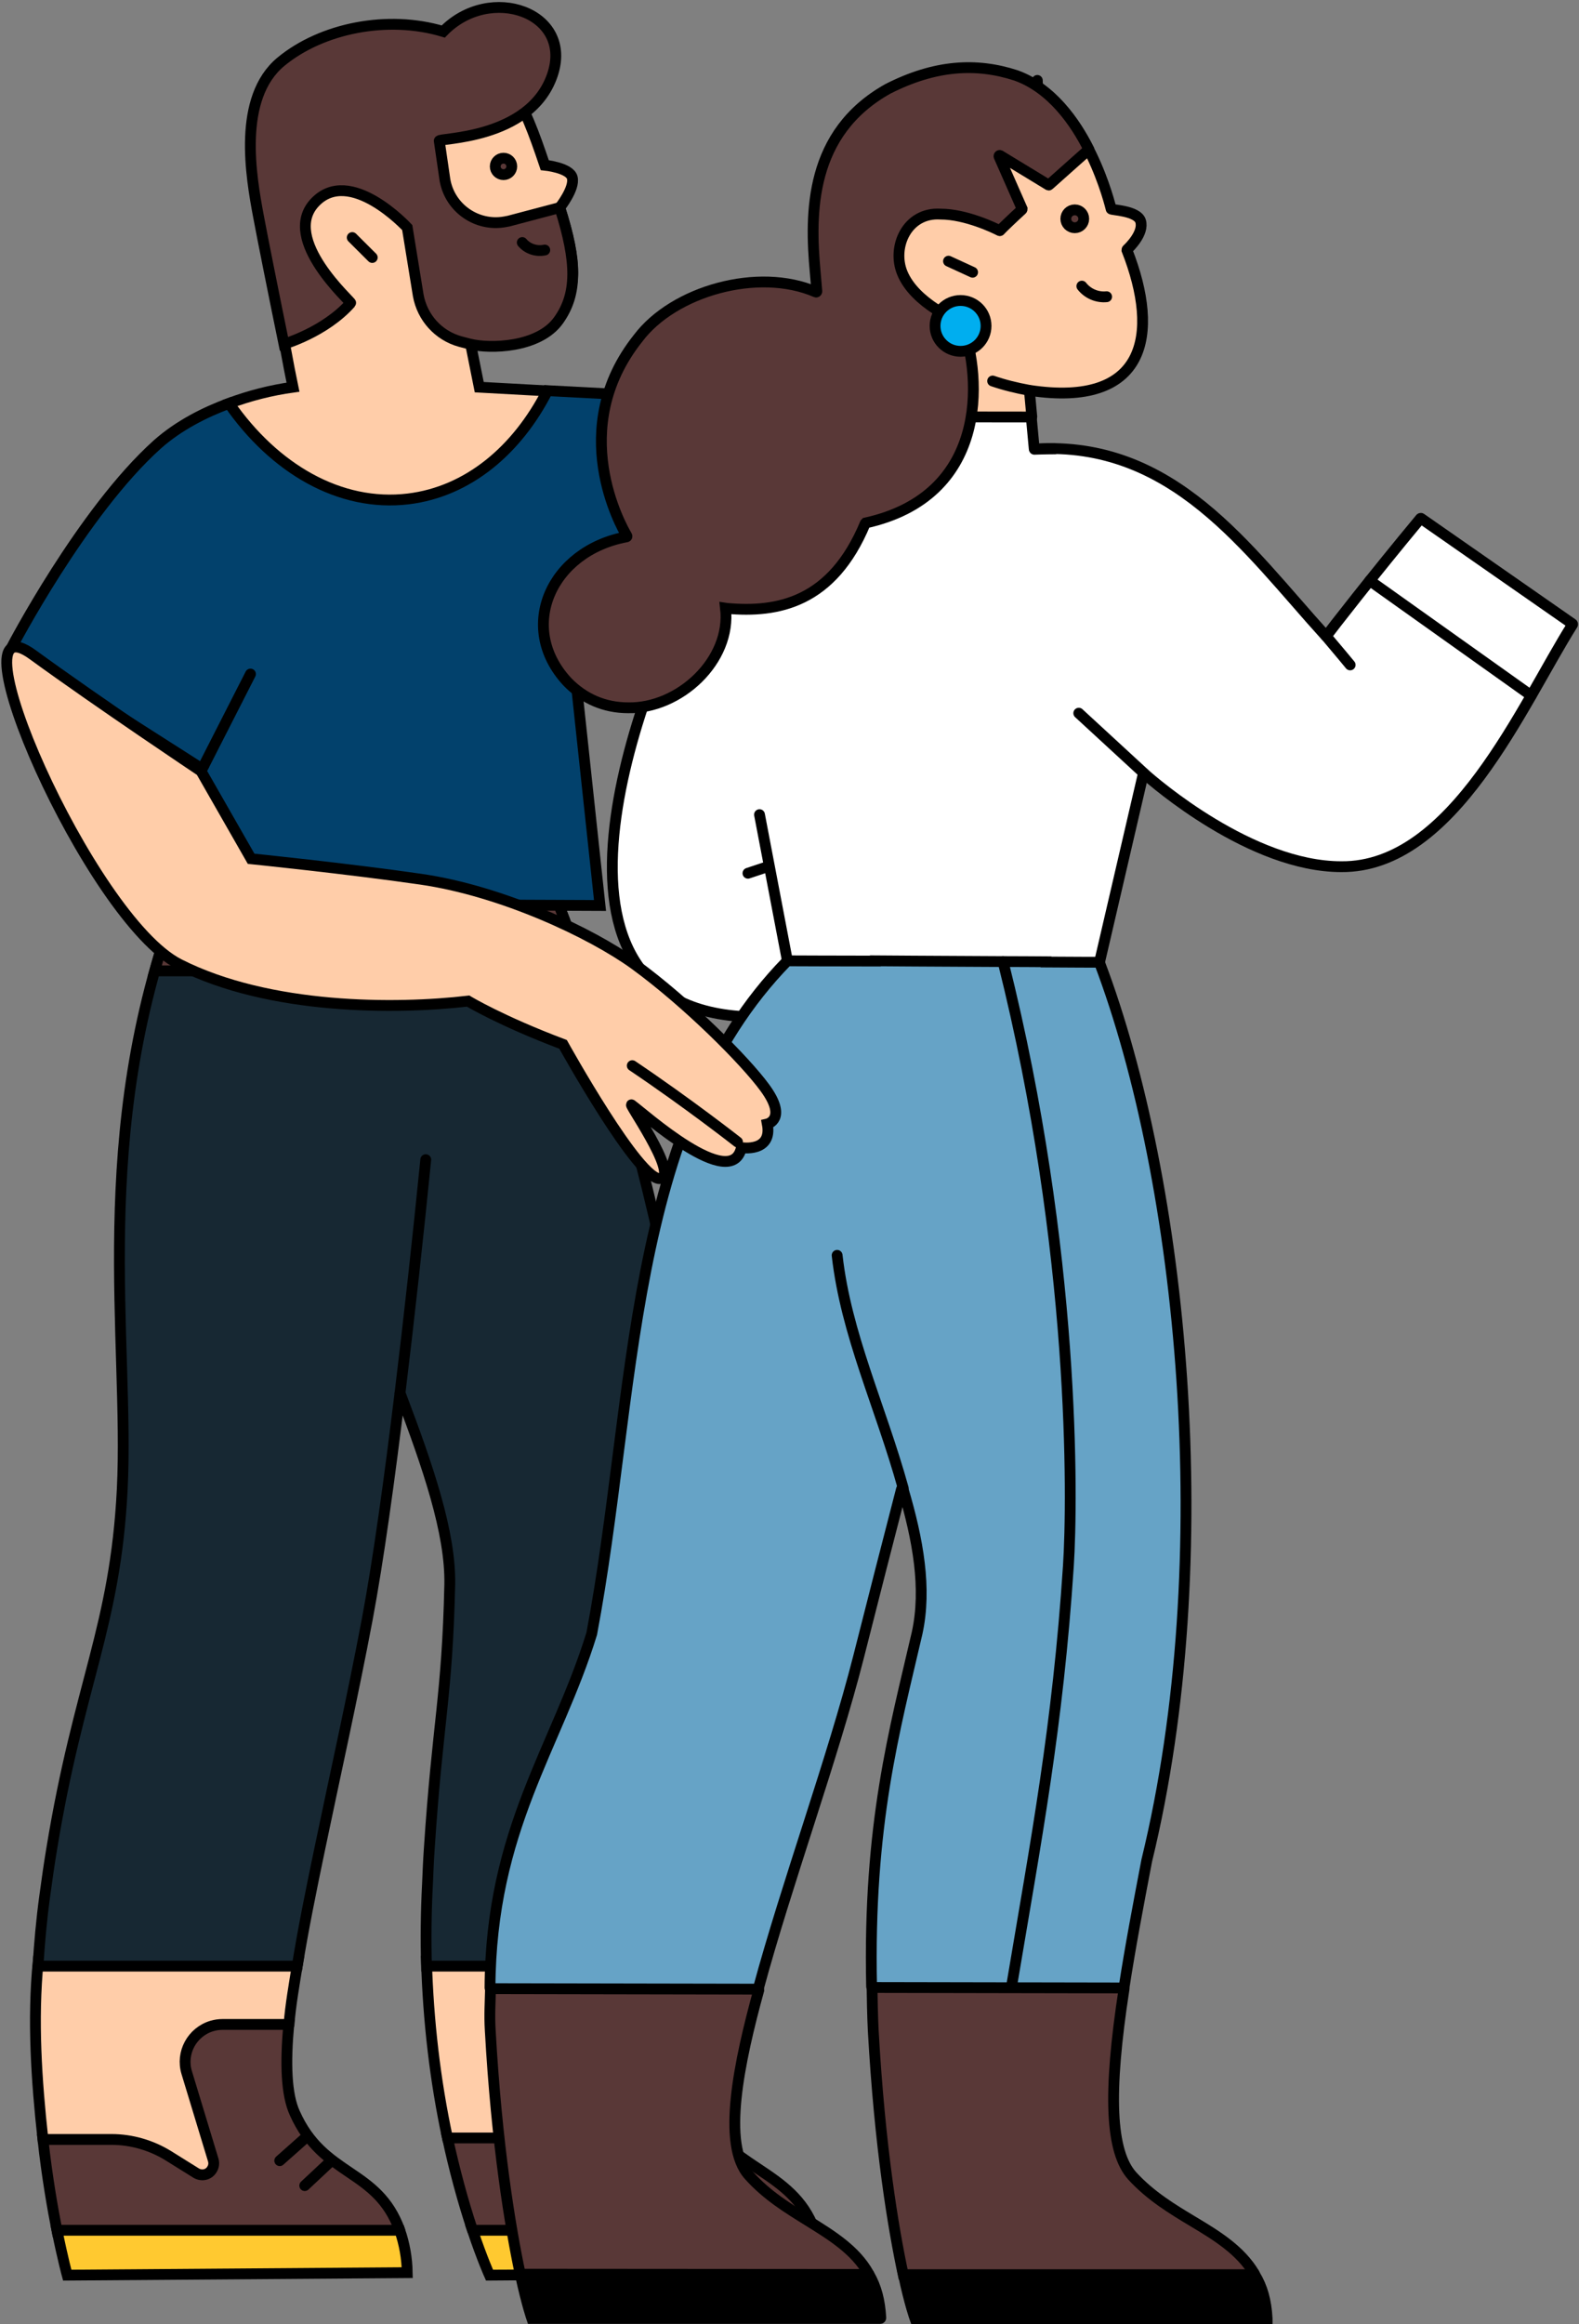
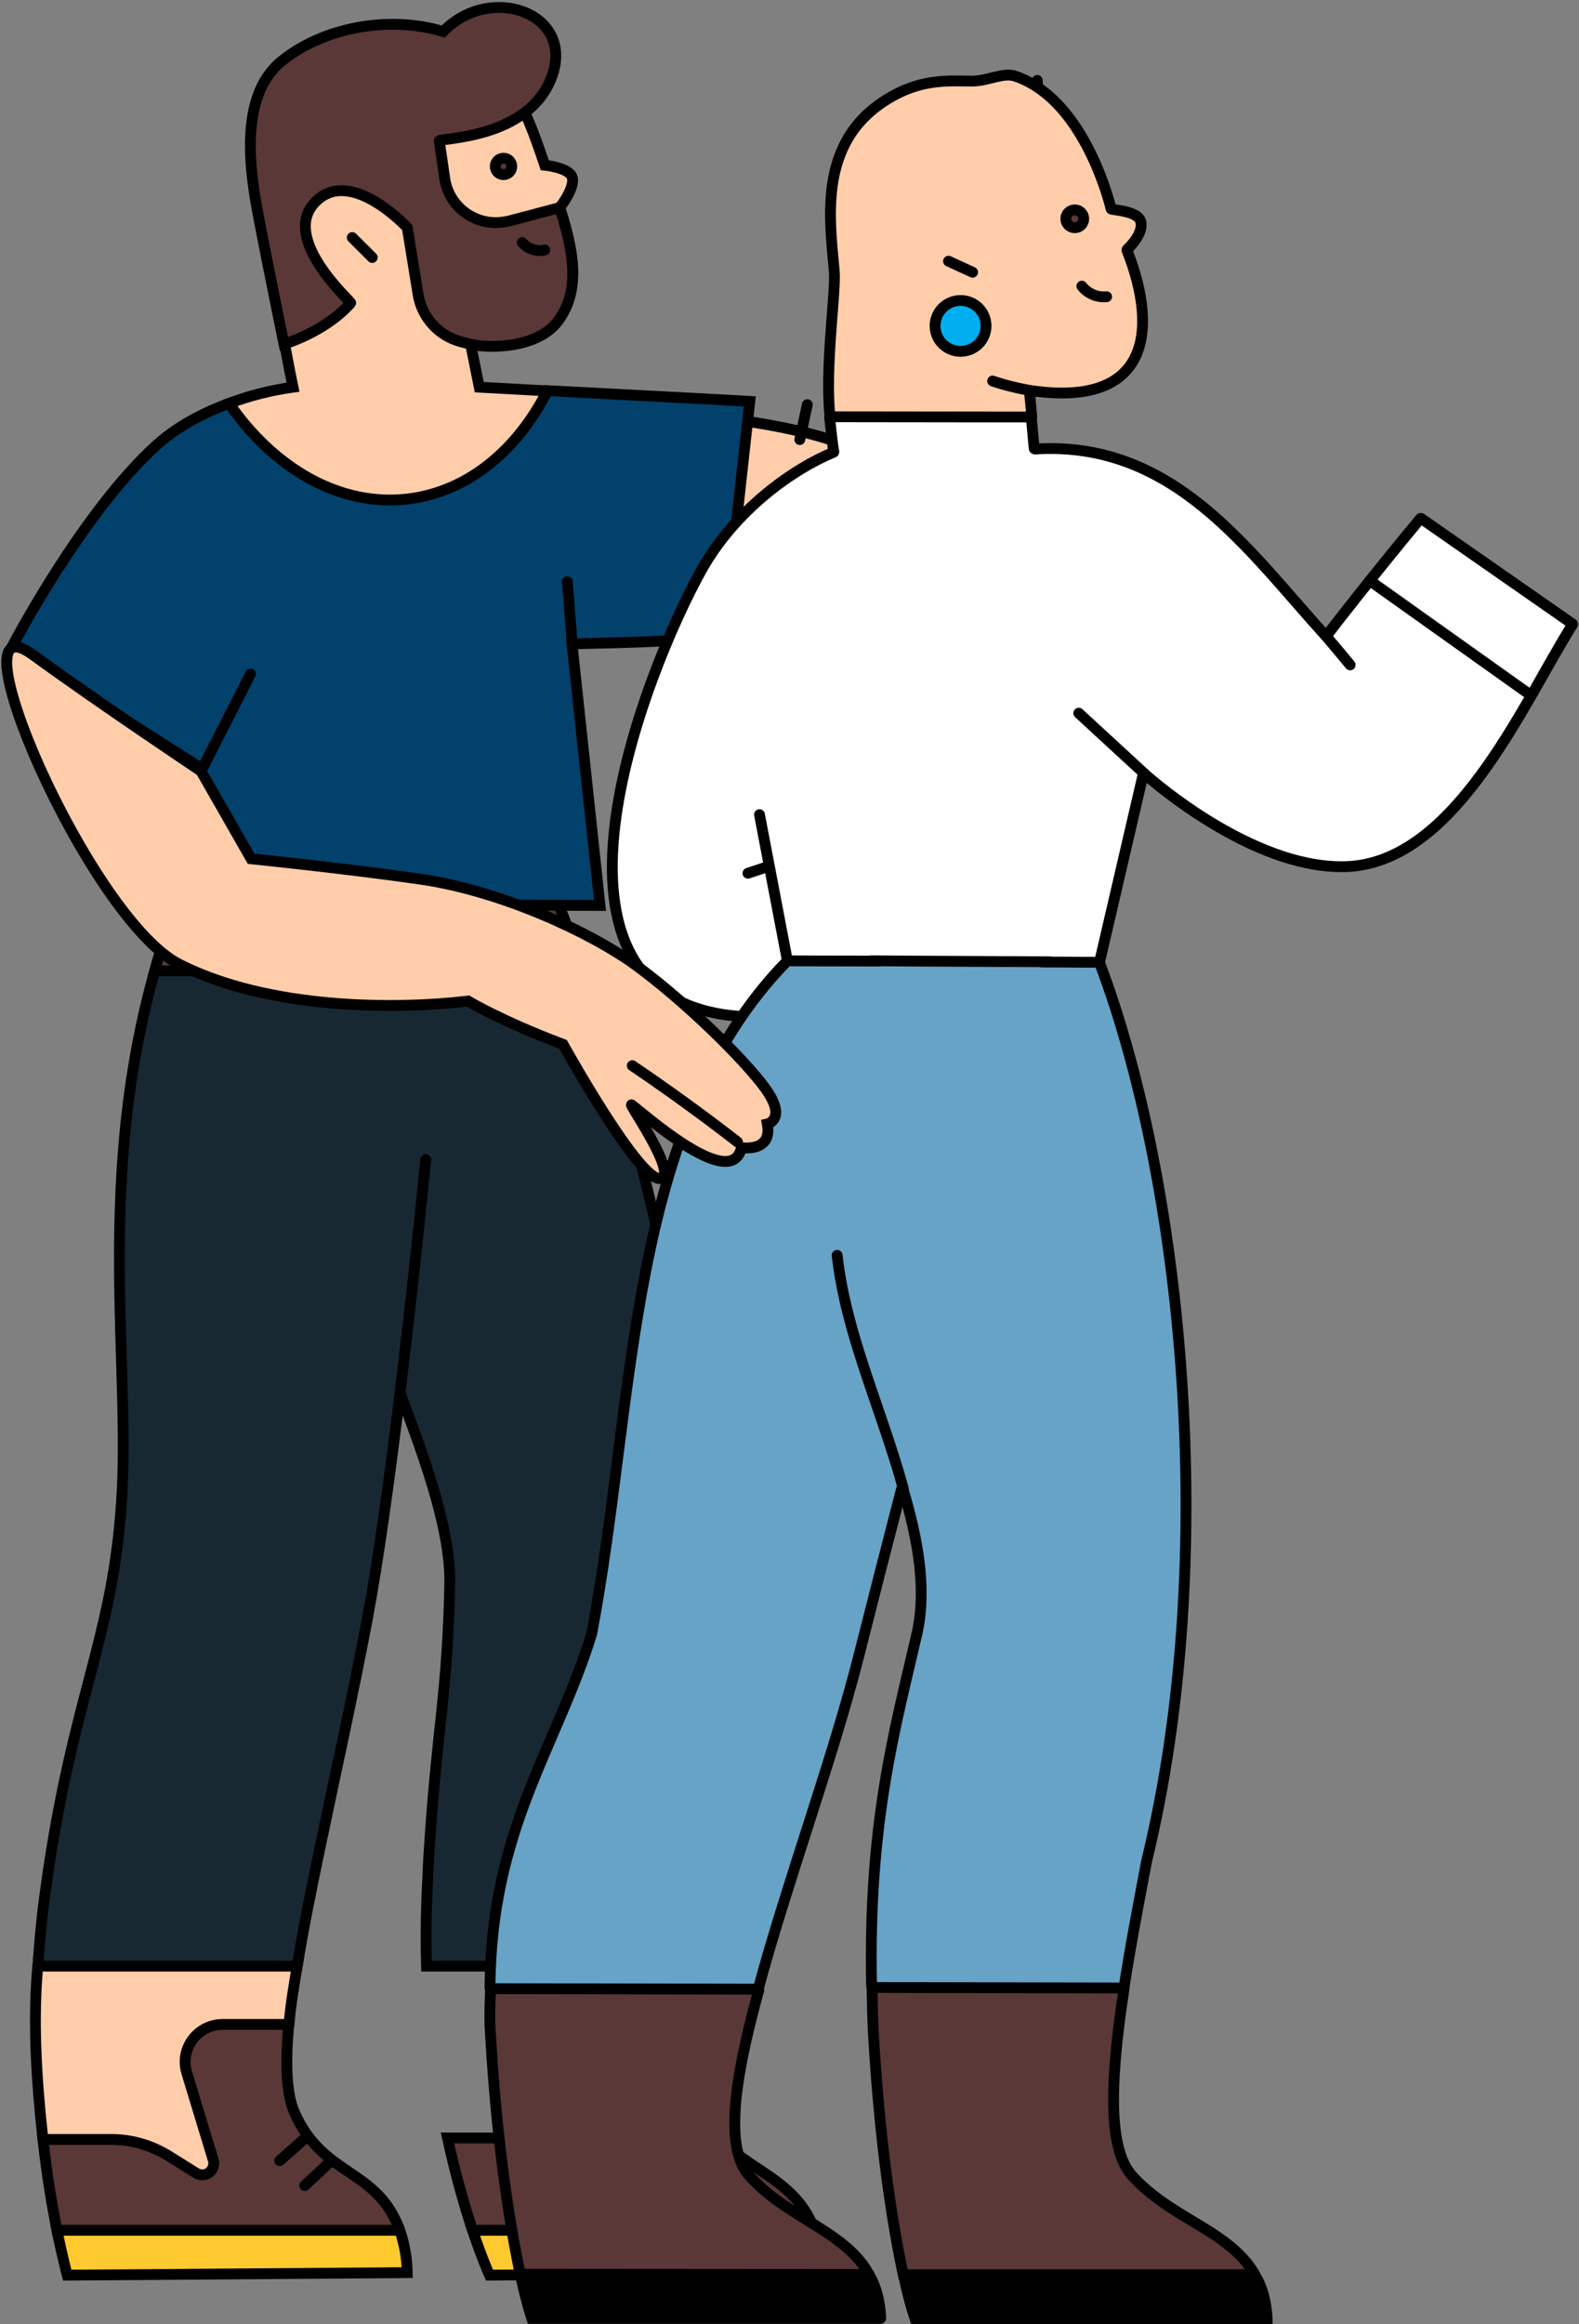
<svg xmlns="http://www.w3.org/2000/svg" width="584" height="859" viewBox="0 0 584 859" fill="none">
  <rect x="0" y="0" width="584" height="859" fill="#808080" stroke="none" />
-   <path d="M165.514 790.28C160.89 768.71 158.392 746.86 157.74 724.83H252.623C252.533 733.22 252.432 740.96 252.804 747.87L223.403 812.04L165.514 790.28Z" fill="#FFCDA9" stroke="black" stroke-width="4" />
  <path d="M78.396 813.24C77.202 813.6 15.883 790.74 15.883 790.74C13.486 768.89 12.001 746.58 14.128 724.83H110.214C108.82 733.31 107.435 741.24 106.884 748.33C106.884 748.33 80.713 812.59 78.396 813.24Z" fill="#FFCDA9" stroke="black" stroke-width="4" />
  <path d="M16.535 700.86C17.368 694.68 18.2 688.87 19.123 683.34C29.204 621.85 42.615 601.38 45.203 550.59C47.972 495.27 33.176 419.68 65.546 333.39H119.091C119.091 333.3 119.182 333.11 119.182 333.02H206.11C206.11 333.02 263.446 474.99 258.822 596.68C257.709 626.64 255.673 656.42 254.288 683.34C253.456 698.92 252.804 713.58 252.623 726.67H157.741C157.47 716.99 157.56 706.76 158.112 696.25C158.302 691.64 158.483 687.3 158.764 683.34C161.813 636.78 165.414 627.2 166.347 585.62C166.708 566.54 158.302 542.11 147.94 514.82C144.058 546.81 139.895 576.86 135.823 598.53C130.366 627.38 123.806 656.7 118.259 683.34C115.019 698.83 112.06 713.49 109.933 726.67H14.037C14.589 718.28 15.331 709.61 16.535 700.86Z" fill="#172833" stroke="black" stroke-width="4" />
  <path d="M188.255 790.28C195.657 790.28 202.96 792.4 209.249 796.27L219.611 802.73C221.648 803.92 224.235 803.37 225.439 801.34C226.081 800.33 226.262 799.04 225.901 797.84L216.09 765.56C213.874 758.28 218.036 750.54 225.439 748.33C226.733 747.96 228.027 747.77 229.321 747.77H252.804C253.365 761.05 254.84 771.57 257.799 778.2C268.432 802.08 292.937 801.25 301.263 824.3L299.969 826.79L175.585 825.4L174.763 824.3C171.062 813.14 168.012 801.71 165.514 790.19H188.255V790.28Z" fill="#593837" stroke="black" stroke-width="4" />
  <path d="M264.781 789.73L255.121 798.58" stroke="black" stroke-width="4" stroke-linecap="round" stroke-linejoin="round" />
  <path d="M275.012 798.16L264.369 807.8" stroke="black" stroke-width="4" stroke-linecap="round" stroke-linejoin="round" />
  <path d="M304.042 839.97L181.042 840.89C181.042 840.89 178.364 834.99 174.763 824.3H301.263C303.019 829.37 303.941 834.62 304.042 839.97Z" fill="#FFC930" stroke="black" stroke-width="4" />
  <path d="M15.883 790.74H41.221C48.624 790.74 55.926 792.86 62.216 796.73L72.578 803.19C74.604 804.39 77.202 803.83 78.396 801.8C79.048 800.79 79.228 799.5 78.857 798.3L69.057 766.03C66.84 758.74 71.003 751 78.396 748.79C79.69 748.42 80.984 748.23 82.378 748.23H106.793C105.499 762.71 105.861 774.06 109.01 780.97C119.643 804.85 139.524 801.25 147.85 824.3V824.48L21.159 824.85C19.494 816.46 17.368 804.39 15.883 790.74Z" fill="#593837" stroke="black" stroke-width="4" />
  <path d="M147.85 824.3C149.605 829.37 150.528 834.62 150.619 839.97L24.861 840.89C24.861 840.89 23.196 834.81 21.069 824.3H147.85Z" fill="#FFC930" stroke="black" stroke-width="4" />
  <path d="M157.47 428.61C154.691 456.45 151.451 486.05 147.94 514.9" stroke="black" stroke-width="4" stroke-linecap="round" stroke-linejoin="round" />
  <path d="M113.544 789.64L103.463 798.58" stroke="black" stroke-width="4" stroke-linecap="round" stroke-linejoin="round" />
  <path d="M122.582 798.56L112.712 807.8" stroke="black" stroke-width="4" stroke-linecap="round" stroke-linejoin="round" />
  <path d="M152.193 190.67C127.046 193.71 95.047 175.18 84.685 149.09C92.359 146.23 100.313 144.21 108.358 143.1C105.028 127.24 99.11 91.66 97.174 81.52C94.395 66.77 94.215 42.34 110.394 28.97C126.574 15.6 146.927 9.24 168.193 17.54C188.255 25.37 193.25 36.62 201.485 61.05C201.485 61.05 210.734 61.97 211.657 65.66C212.67 69.63 207.032 76.72 207.032 76.72C213.502 97.01 213.502 107.15 206.571 116.83C199.269 127.06 181.143 127.43 173.74 125.58L177.251 143.1L202.499 144.48C193.902 170.66 174.201 188.09 152.193 190.67Z" fill="#FFCDA9" stroke="black" stroke-width="4" />
  <path d="M163.94 11.65C181.323 -6.24 212.299 4.73 204.254 27.87C195.938 51.84 161.723 50.92 162.465 52.09L164.582 66.59C166.437 76.92 176.328 83.83 186.69 81.99C187.151 81.9 187.703 81.8 188.164 81.71L207.032 76.73C213.502 97.01 213.502 108.72 206.571 118.4C199.269 128.64 181.143 129 173.74 127.16L170.229 126.24C162.184 124.03 156.176 117.39 154.691 109.18L150.619 84.11C150.619 84.11 129.353 61.06 116.403 74.89C103.644 88.53 130.276 111.77 129.714 112C120.104 122.83 105.028 127.16 105.028 127.16C101.427 109.64 96.983 87.43 95.599 79.96C92.83 65.21 87.735 36.17 103.925 22.8C118.991 10.36 143.406 5.47 163.94 11.65Z" fill="#593837" stroke="black" stroke-width="4" />
  <path d="M137.679 95.17L130.276 87.8" stroke="black" stroke-width="4" stroke-linecap="round" stroke-linejoin="round" />
  <path d="M186.228 64.55C184.543 64.55 183.169 63.2 183.169 61.51C183.169 59.83 184.543 58.47 186.228 58.47C187.904 58.47 189.278 59.83 189.278 61.51C189.278 63.2 187.904 64.55 186.228 64.55Z" fill="#593837" stroke="black" stroke-width="4" />
  <path d="M201.485 92.41C198.436 93.05 195.196 92.04 193.16 89.64" stroke="black" stroke-width="4" stroke-linecap="round" stroke-linejoin="round" />
  <path d="M206.11 333.02C206.11 333.02 209.992 342.61 215.629 358.83H173.74V333.02H206.11Z" fill="#593837" stroke="black" stroke-width="4" />
  <path d="M57.221 358.83C59.538 350.44 62.306 341.96 65.546 333.39H119.091C119.091 333.3 119.182 333.2 119.182 333.02H139.524V358.83H57.221Z" fill="#593837" stroke="black" stroke-width="4" />
  <path d="M174.021 333.01L139.344 332.92L139.243 358.82H174.021V333.01Z" fill="#D4D2D3" stroke="black" stroke-width="4" />
  <path d="M279.382 229.419C279.382 229.419 288.222 270.474 300.776 311.207C316.499 362.353 336.692 413.58 349.155 410.354C355.109 408.785 351.012 393.828 343.574 371.521C351.012 375.653 359.388 372.346 359.388 364.916C369.621 368.223 372.416 359.96 372.416 355.829C380.782 354.171 380.782 343.434 380.782 336.82C380.782 331.04 377.069 326.908 371.478 326.908C370.923 316.745 370.549 307.075 361.245 300.47C364.04 207.113 339.205 179.51 324.037 169.93C307.103 159.435 275.567 154.73 247.371 152.498L257.049 230.486L279.382 229.419Z" fill="#FFCDA9" stroke="black" stroke-width="4" />
  <path d="M4.327 239.25C4.327 239.25 30.408 189.2 58.143 164.3C66.098 157.21 75.898 152.32 84.685 149.09C101.427 173.25 125.742 187.44 150.99 184.4C172.998 181.73 191.214 166.52 202.499 144.39L264.269 147.62L277.309 148.36L267.7 235.38C263.808 235.75 259.926 236.03 256.134 236.3C233.755 237.78 215.448 237.69 211.566 238.06L221.918 334.67L47.882 333.93L74.704 284.15L4.327 239.25Z" fill="#02416C" stroke="black" stroke-width="4" />
  <path d="M211.657 238.06L209.811 215.02" stroke="black" stroke-width="4" stroke-linecap="round" stroke-linejoin="round" />
  <path d="M62.768 308.13L53.519 297.07" stroke="black" stroke-width="4" stroke-linecap="round" stroke-linejoin="round" />
  <path d="M298.585 149.56L295.806 162.47" stroke="black" stroke-width="4" stroke-linecap="round" stroke-linejoin="round" />
  <path d="M390.127 40.78C386.436 38.94 383.657 35.25 383.657 29.72" stroke="black" stroke-width="4" stroke-linecap="round" stroke-linejoin="round" />
  <path d="M323.563 62.188C331.698 55.828 352.412 45.958 362.583 45.038C373.677 44.028 363.506 63.478 351.489 69.008C356.665 79.238 358.24 90.948 356.113 102.198" stroke="black" stroke-width="4" stroke-linecap="round" stroke-linejoin="round" />
  <path d="M92.64 249.13L75.066 283.61" stroke="black" stroke-width="4" stroke-linecap="round" stroke-linejoin="round" />
  <path d="M380.925 144.302C423.697 150.742 429.194 123.942 416.796 92.442C416.796 92.352 416.796 92.272 416.886 92.182C417.759 91.402 423.165 86.092 421.861 81.742C420.638 77.742 410.777 77.652 410.948 77.212C409.293 70.512 399.603 36.672 375.95 28.312C371.235 26.402 365.738 29.972 359.369 29.972C352.036 29.972 342.005 28.922 330.389 35.362C302.293 50.852 306.736 79.742 308.572 100.452C309.184 107.932 304.991 136.292 306.997 154.042C306.997 154.132 307.087 154.222 307.268 154.302L364.514 159.872H364.605L381.447 154.392C381.537 154.392 381.627 154.222 381.627 154.132L380.755 144.652C380.574 144.382 380.755 144.212 380.925 144.302Z" fill="#FFCDA9" stroke="black" stroke-width="4" />
  <path d="M291.991 356.162L405.712 358.782C405.802 358.782 405.972 358.692 405.972 358.602L422.824 286.122C422.824 285.952 423.085 285.862 423.256 285.952C426.927 289.262 462.798 320.322 496.05 320.322C537.588 320.752 563.167 260.022 581.584 230.872C581.664 230.782 581.664 230.612 581.494 230.522C578.083 228.172 529.042 193.982 525.631 191.632C525.551 191.542 525.371 191.542 525.28 191.722C507.475 213.122 492.379 232.612 490.633 234.962C490.543 235.052 490.373 235.052 490.282 234.962C461.132 202.862 433.908 162.742 382.761 165.962C382.58 165.962 382.5 165.882 382.5 165.792C382.319 164.312 381.627 155.872 381.447 154.392C381.447 154.302 381.366 154.132 381.186 154.132L307.087 154.042C306.917 154.042 306.827 154.132 306.827 154.302C307.438 159.792 308.05 165.532 308.401 166.922C308.401 167.012 308.401 167.182 308.221 167.182C293.475 173.272 271.999 188.242 259.43 210.692C238.927 247.492 189.264 371.132 275.229 375.742C275.319 375.742 275.41 375.742 275.41 375.662L291.64 356.162C291.901 356.162 291.991 356.162 291.991 356.162Z" fill="white" stroke="black" stroke-width="4" />
-   <path d="M232.287 261.592C251.145 262.022 270.605 244.182 268.338 224.782L268.95 224.872C287.718 226.522 307.789 222.782 320.007 193.462C320.007 193.372 320.097 193.372 320.178 193.282C365.046 183.372 363.562 140.562 355.788 119.412C355.788 119.332 355.707 119.332 355.617 119.242C354.223 118.722 338.334 112.192 333.709 100.882C329.777 91.312 335.455 78.352 347.843 79.132C357.362 79.132 368.186 84.442 369.67 85.222C369.751 85.312 369.931 85.222 369.931 85.132C370.714 84.262 374.906 80.262 377.956 77.482C378.046 77.392 378.046 77.302 378.046 77.212L369.49 57.812C369.41 57.552 369.67 57.382 369.841 57.462L387.736 68.342C387.826 68.432 387.907 68.432 387.997 68.342C394.978 62.162 401.529 56.242 402.572 55.372C402.662 55.292 402.662 55.202 402.662 55.112C397.687 45.192 388.96 32.582 375.779 27.882C361.114 23.092 345.837 23.962 328.383 32.842C299.323 49.112 299.494 78.692 301.5 100.532C301.681 102.362 301.851 104.802 302.112 107.672C302.112 107.842 301.941 108.022 301.761 107.932C280.556 98.712 249.139 107.492 235.958 125.072C209.426 158.392 229.669 194.422 231.855 198.072C231.946 198.242 231.855 198.422 231.685 198.422C203.929 203.552 191.1 231.742 209.777 251.932C215.966 258.372 223.74 261.592 232.287 261.592Z" fill="#593837" stroke="black" stroke-width="4" />
  <path d="M282.652 320.752L276.633 322.752" stroke="black" stroke-width="4" stroke-linecap="round" stroke-linejoin="round" />
  <path d="M422.995 285.692L398.991 263.592" stroke="black" stroke-width="4" stroke-linecap="round" stroke-linejoin="round" />
  <path d="M409.293 109.672C405.802 110.022 402.311 108.542 400.124 105.752" stroke="black" stroke-width="4" stroke-linecap="round" stroke-linejoin="round" />
  <path d="M380.403 144.212C376.13 143.432 371.416 142.302 367.133 140.822" stroke="black" stroke-width="4" stroke-linecap="round" stroke-linejoin="round" />
-   <path d="M382.58 166.052C382.58 166.052 386.944 165.882 390.093 165.882" stroke="black" stroke-width="4" stroke-linecap="round" stroke-linejoin="round" />
  <path d="M359.72 100.622L350.812 96.532" stroke="black" stroke-width="4" stroke-linecap="round" stroke-linejoin="round" />
  <path d="M397.506 84.172C395.681 84.172 394.196 82.702 394.196 80.872C394.196 79.042 395.681 77.562 397.506 77.562C399.342 77.562 400.827 79.042 400.827 80.872C400.827 82.702 399.342 84.172 397.506 84.172Z" fill="#593837" stroke="black" stroke-width="4" />
  <path d="M566.307 257.062L506.603 214.602" stroke="black" stroke-width="4" stroke-linecap="round" stroke-linejoin="round" />
  <path d="M490.543 235.222C494.475 239.832 499.36 245.752 499.36 245.752" stroke="black" stroke-width="4" stroke-linecap="round" stroke-linejoin="round" />
  <path d="M218.855 603.792C235.346 516.612 231.594 416.032 291.118 355.212C291.208 355.122 291.208 355.122 291.288 355.122C292.773 355.122 309.795 355.212 323.759 355.212C323.759 355.122 323.759 355.122 323.759 355.122C323.759 355.122 346.539 355.292 368.266 355.382C374.114 355.382 386.863 355.472 386.863 355.472C386.863 355.472 386.863 355.472 386.863 355.562C397.335 355.642 405.19 355.642 406.413 355.642C406.494 355.642 406.584 355.732 406.674 355.822C437.309 436.652 451.362 575.862 424.128 687.672C420.988 704.112 418.019 719.692 415.752 734.482C415.752 734.572 415.662 734.652 415.491 734.652L373.241 744.402C373.241 744.402 326.467 734.572 322.625 734.482C322.455 734.482 322.364 734.392 322.364 734.222C321.05 674.182 330.83 639.732 339.206 603.532C342.787 587.092 339.557 569.162 333.97 550.282C333.88 550.022 333.539 550.022 333.448 550.282C328.383 569.862 323.056 590.572 317.559 612.322C307.87 650.342 290.937 696.282 280.465 735.002C280.465 735.092 280.385 735.182 280.295 735.182L228.625 739.272C227.752 739.182 184.9 735.262 181.5 735.002C181.41 735.002 181.229 734.922 181.229 734.742C181.5 676.102 205.935 645.822 218.855 603.792Z" fill="#66A3C6" stroke="black" stroke-width="4" />
  <path d="M309.615 463.972C312.935 493.292 325.594 519.572 334.061 550.022" stroke="black" stroke-width="4" stroke-linecap="round" stroke-linejoin="round" />
-   <path d="M370.974 355.382C397.857 462.582 396.724 554.552 395.149 578.732C391.227 638.252 383.192 680.102 374.204 733.702" stroke="black" stroke-width="4" stroke-linecap="round" stroke-linejoin="round" />
  <path d="M463.75 840.722C463.931 840.722 464.011 840.462 463.931 840.372C458.865 831.762 450.138 826.362 441.231 821.052C433.557 816.442 425.613 811.662 418.802 804.262C410.687 795.302 409.724 773.982 415.752 735.002C415.752 734.832 415.662 734.742 415.492 734.742L322.796 734.572C322.625 734.572 322.535 734.652 322.535 734.832C322.535 736.482 322.716 745.792 322.976 750.582C325.414 793.912 330.389 823.582 334.061 840.722L397.336 845.242L463.75 840.722Z" fill="#593837" stroke="black" stroke-width="4" />
  <path d="M468.646 856.902C468.295 850.382 466.9 845.332 464.102 840.722H334.141C336.498 851.772 338.424 856.992 338.424 856.992H468.646V856.902Z" fill="black" stroke="black" stroke-width="4" />
  <path d="M321.05 840.632C321.231 840.632 321.311 840.462 321.231 840.282C316.336 831.582 307.699 826.272 298.882 820.792C291.469 816.182 283.695 811.482 277.065 804.092C266.763 792.782 273.403 761.892 280.646 735.522C280.646 735.352 280.556 735.182 280.385 735.182L181.671 735.002C181.5 735.002 181.41 735.092 181.41 735.262C181.32 739.792 180.968 744.662 181.32 750.402C183.677 792.692 188.742 823.232 192.404 840.462C192.494 840.892 193.627 841.332 193.627 841.332L239.278 847.682C239.278 847.682 239.278 847.682 239.359 847.682L321.05 840.632Z" fill="#593837" stroke="black" stroke-width="4" />
  <path d="M325.765 856.642C325.414 850.382 324.11 845.332 321.492 840.722C321.401 840.632 321.401 840.632 321.231 840.632L192.755 840.542C192.584 840.542 192.494 840.722 192.494 840.812C194.851 851.682 196.687 856.902 196.687 856.902H325.504C325.675 856.902 325.765 856.822 325.765 856.642Z" fill="black" stroke="black" stroke-width="4" />
  <path d="M291.208 355.032L280.907 301.092" stroke="black" stroke-width="4" stroke-linecap="round" stroke-linejoin="round" />
  <path d="M355.266 129.852C350.06 129.852 345.837 125.642 345.837 120.462C345.837 115.262 350.06 111.062 355.266 111.062C360.482 111.062 364.695 115.262 364.695 120.462C364.695 125.642 360.482 129.852 355.266 129.852Z" fill="#00AEEF" stroke="black" stroke-width="4" />
  <path d="M12.146 242C-19.206 219.16 33.01 339.53 66.312 356.397C99.615 373.263 146.537 373.106 173.142 370C173.142 370 185.173 377.298 208.25 386C208.25 386 236.766 437.376 244.357 435.572C251.187 433.966 230.739 405.467 233.851 408.565C237.821 411.364 270.566 440.896 274.21 424.171C274.21 424.171 285.802 426.052 283.796 415.423C283.796 415.423 291.389 413.635 282.869 402.017C275.624 392.077 254.181 370.572 234.696 356.397C218.802 344.89 185.794 329.302 155.582 324.948C128.114 320.983 92.874 317.403 92.874 317.403L74.338 285C74.338 285 36.221 259.538 12.146 242Z" fill="#FFCDA9" stroke="black" stroke-width="4" />
  <path d="M272.772 422.074C272.772 422.074 254.605 407.816 233.846 393.866" stroke="black" stroke-width="4" stroke-linecap="round" stroke-linejoin="round" />
</svg>